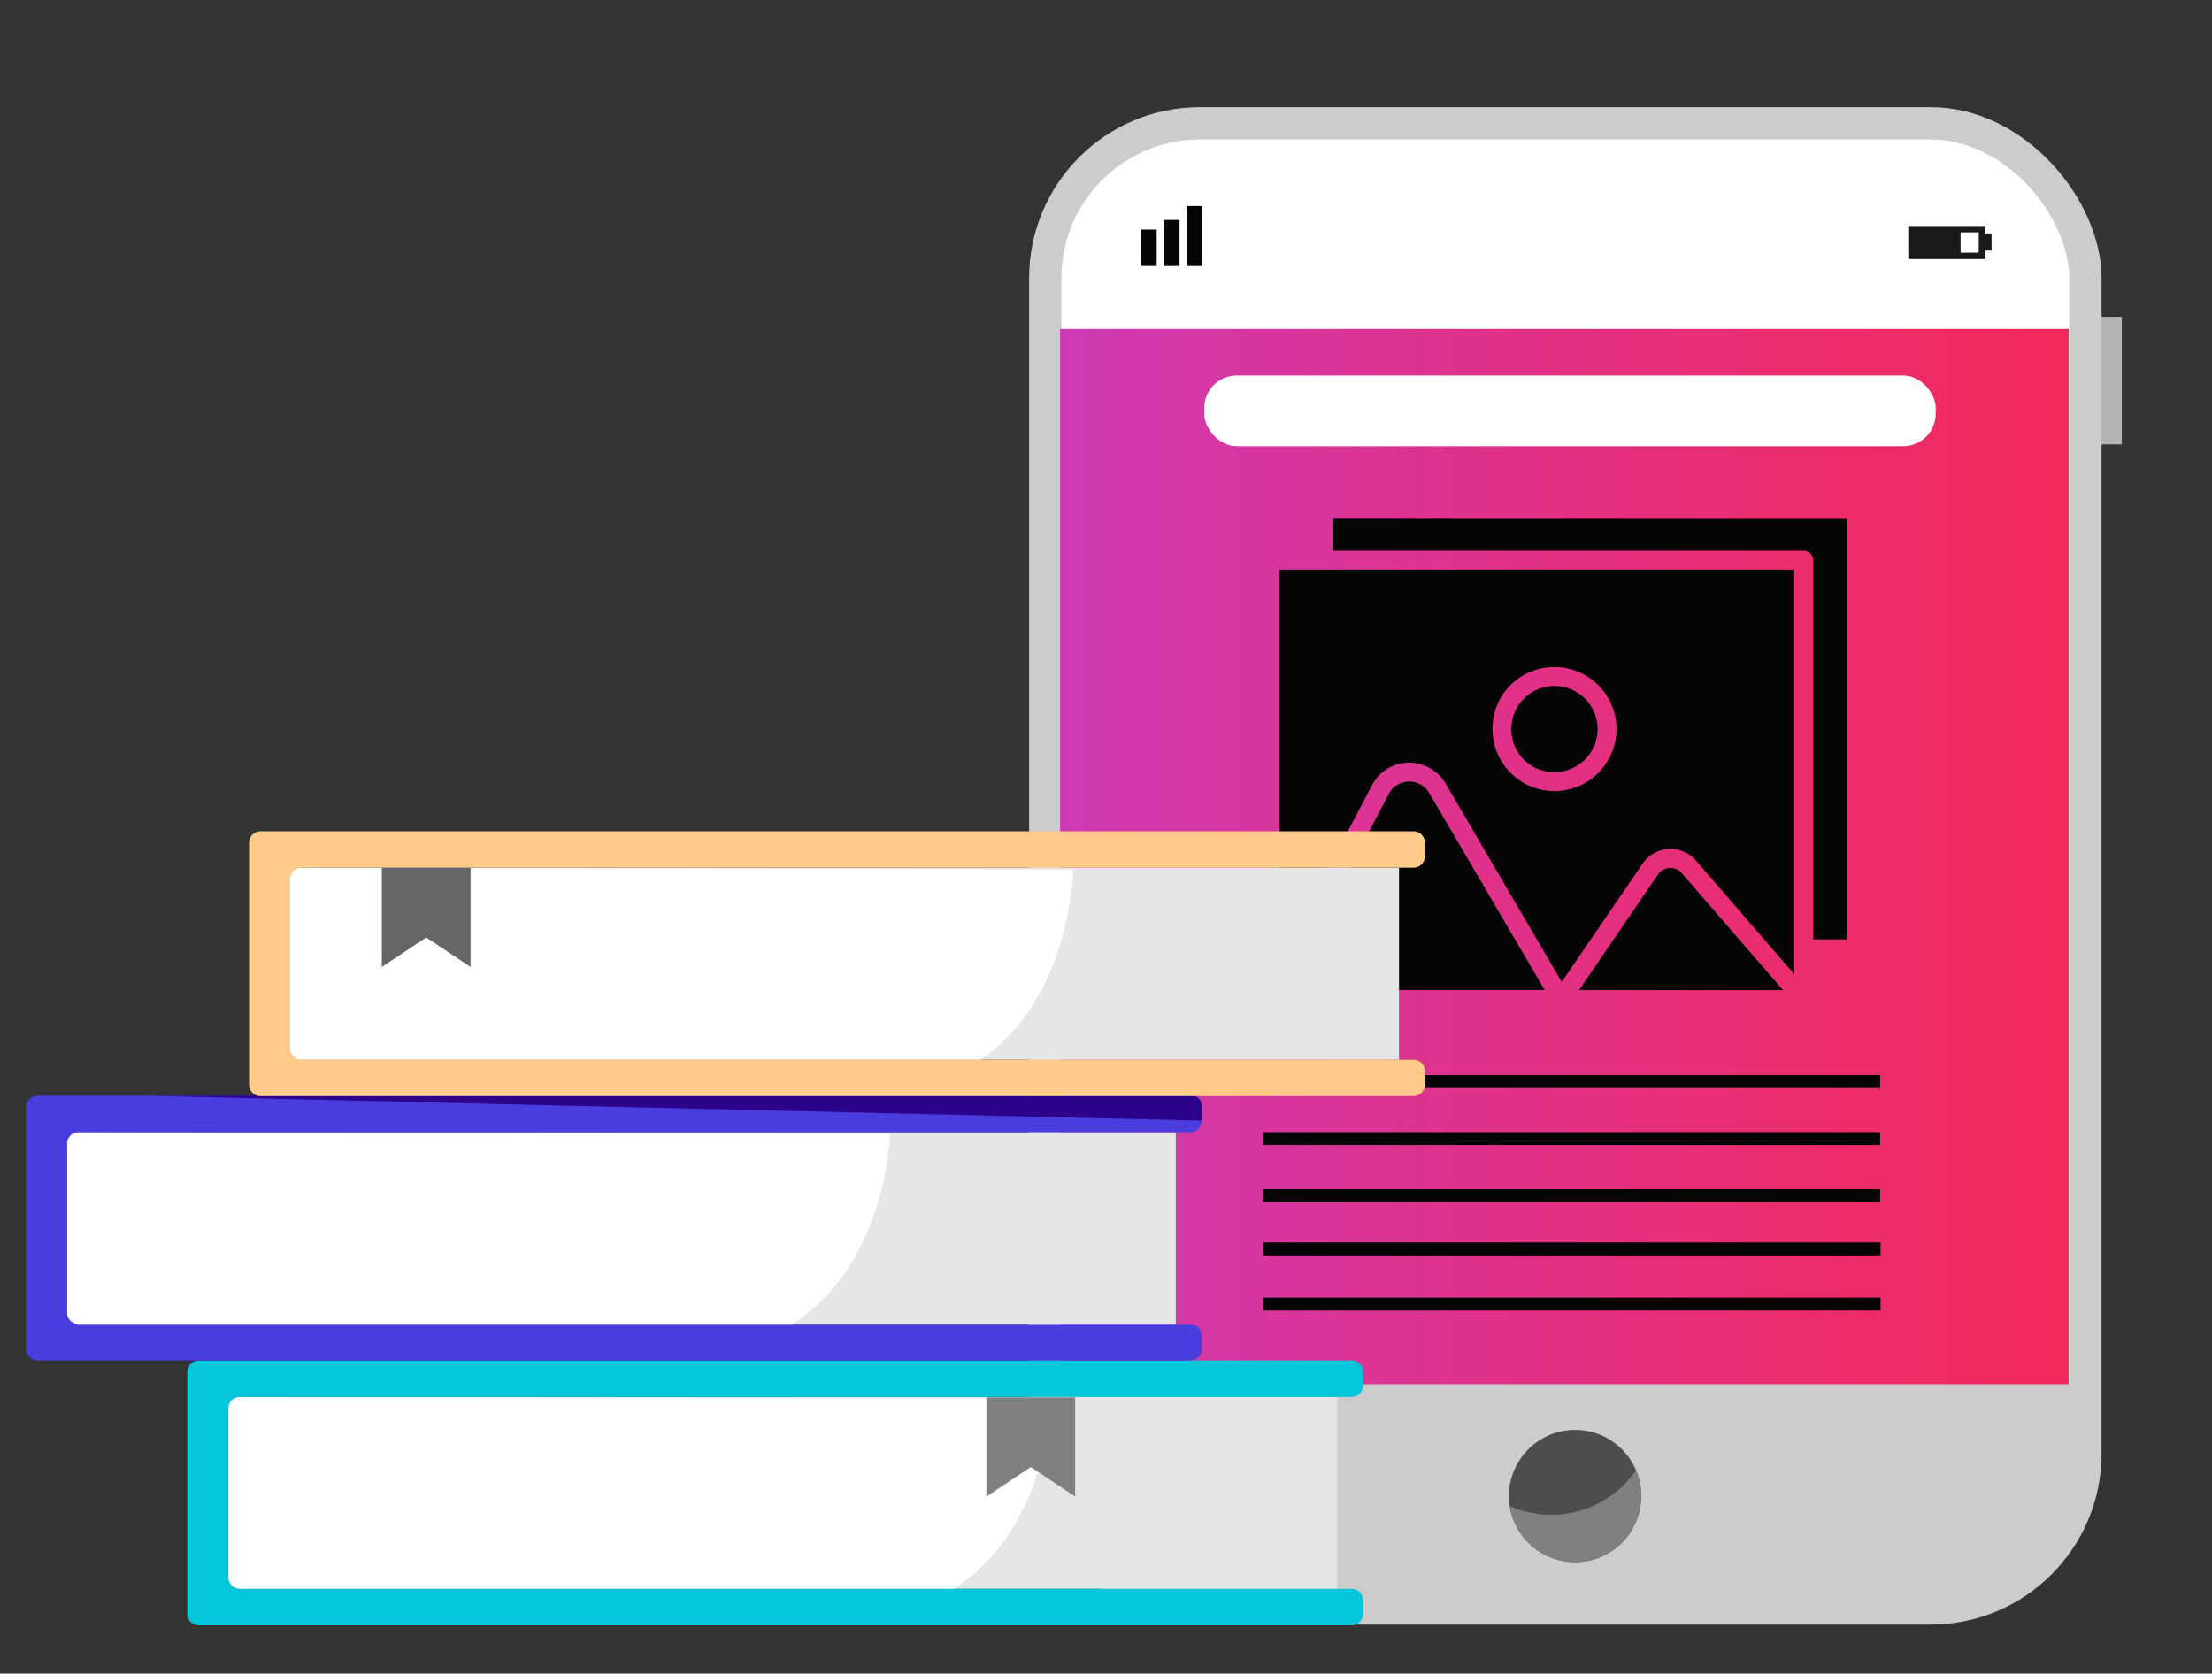
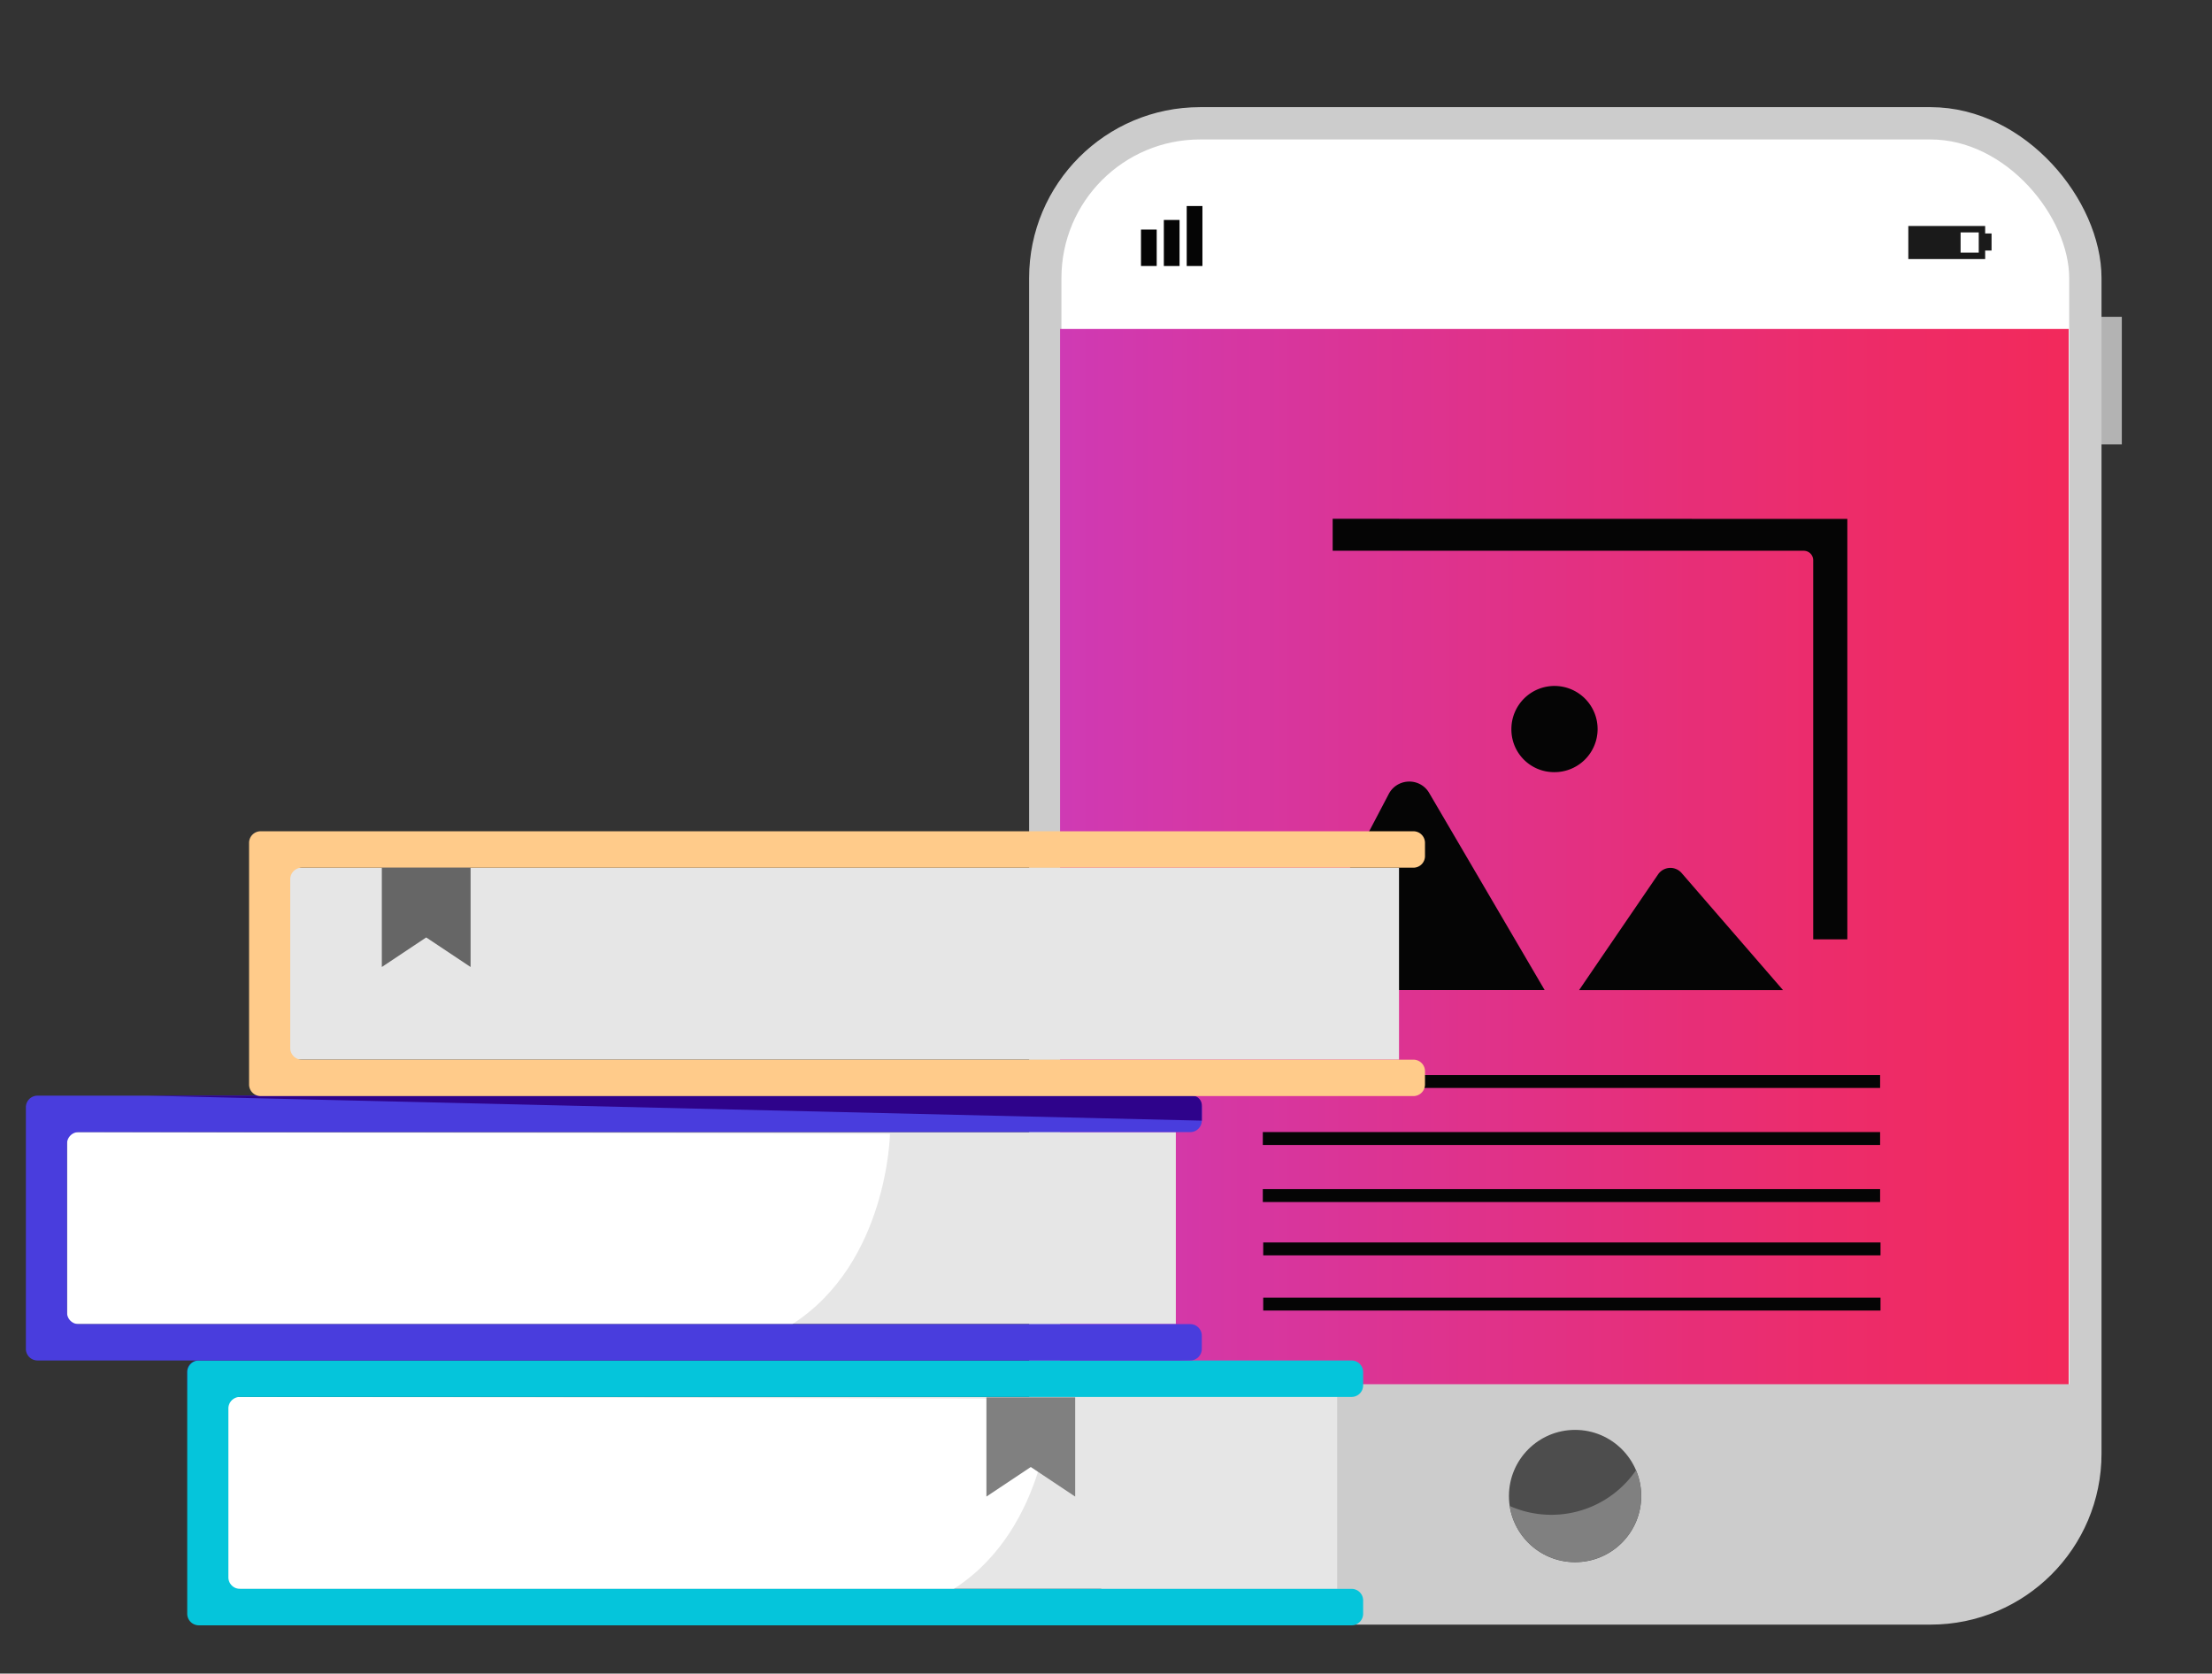
<svg xmlns="http://www.w3.org/2000/svg" width="1041.74" height="788.2" viewBox="0 0 1041.74 788.2">
  <rect x="0" y="0" width="1041.74" height="788.2" fill="#333333" stroke="none" />
  <defs>
    <linearGradient id="a" x1="499.24" y1="451.19" x2="974.27" y2="451.19" gradientUnits="userSpaceOnUse">
      <stop offset="0" stop-color="#cf3ab4" />
      <stop offset="0.3" stop-color="#db3495" />
      <stop offset="0.76" stop-color="#ec2c6b" />
      <stop offset="1" stop-color="#f2295b" />
    </linearGradient>
  </defs>
  <rect x="960.9" y="170.93" width="60.1" height="16.65" transform="translate(1170.2 -811.69) rotate(90)" fill="#b3b3b3" />
  <rect x="492.27" y="58.07" width="489.83" height="699.45" rx="72.91" fill="#fff" stroke="#ccc" stroke-miterlimit="10" stroke-width="15.22" />
  <path d="M499.24,154.93h475a0,0,0,0,1,0,0V690.25a57.2,57.2,0,0,1-57.2,57.2H556.43a57.2,57.2,0,0,1-57.2-57.2V154.93A0,0,0,0,1,499.24,154.93Z" fill="url(#a)" />
  <path d="M495.08,651.91H982.62a0,0,0,0,1,0,0v51.57a47.76,47.76,0,0,1-47.76,47.76h-392a47.76,47.76,0,0,1-47.76-47.76V651.91A0,0,0,0,1,495.08,651.91Z" fill="#ccc" />
  <circle cx="741.79" cy="704.57" r="31.15" fill="#4d4d4d" />
  <path d="M730.63,713.41A48.1,48.1,0,0,1,711,709.25a31.14,31.14,0,1,0,59.47-16.82A48.3,48.3,0,0,1,730.63,713.41Z" fill="gray" />
  <rect x="900.23" y="107.94" width="33.17" height="12.56" fill="none" stroke="#1a1a1a" stroke-miterlimit="10" stroke-width="3.02" />
  <rect x="934.4" y="109.95" width="3.52" height="8.04" fill="#1a1a1a" />
  <rect x="900.73" y="107.94" width="22.61" height="11.56" fill="#1a1a1a" />
  <rect x="532.48" y="113" width="17.15" height="7.4" transform="translate(424.35 657.75) rotate(-90)" fill="#050505" />
  <rect x="540.97" y="110.73" width="21.69" height="7.4" transform="translate(437.38 666.25) rotate(-90)" fill="#050505" />
  <rect x="548.45" y="107.45" width="28.25" height="7.4" transform="translate(451.43 673.73) rotate(-90)" fill="#050505" />
-   <rect x="567.15" y="176.84" width="344.47" height="33.31" rx="15.32" fill="#fff" />
  <path d="M663.44,368.09A10.86,10.86,0,0,0,654,374l-48.44,92.29h121.9L673.16,373.6A10.76,10.76,0,0,0,663.44,368.09Z" fill="#050505" />
  <path d="M731.63,363.65a20.3,20.3,0,1,0-19.84-20.29A20.09,20.09,0,0,0,731.63,363.65Z" fill="#050505" />
  <path d="M786.25,408.76a7,7,0,0,0-5.42,3.11l-25.58,37.45a.08.08,0,0,1,0,0l-11.59,17h96.07L792,411.21A7,7,0,0,0,786.25,408.76Z" fill="#050505" />
  <path d="M627.62,244.33v15.06H849.47a4.46,4.46,0,0,1,4.46,4.46V442.38H870v-198Z" fill="#050505" />
-   <path d="M602.62,452.69l43.47-82.79a19.66,19.66,0,0,1,17.15-10.72,20,20,0,0,1,17.62,9.92l44.2,75.49h0l10.44,17.85,38-55.59a15.93,15.93,0,0,1,25.28-1.48L845,458.82V268.31H602.62Zm129-138.54a29.21,29.21,0,1,1-28.75,29.21A29,29,0,0,1,731.63,314.15Z" fill="#050505" />
  <rect x="594.72" y="506.3" width="290.72" height="6.08" fill="#050505" />
  <rect x="594.72" y="533.16" width="290.72" height="6.08" fill="#050505" />
  <rect x="594.72" y="560.03" width="290.72" height="6.08" fill="#050505" />
  <rect x="594.91" y="585.15" width="290.72" height="6.08" fill="#050505" />
  <rect x="594.91" y="611.14" width="290.72" height="6.08" fill="#050505" />
  <path d="M560.46,640.73l-472.29,14v-9a5,5,0,0,1,5-5Z" fill="#2e038b" />
  <rect x="107.55" y="657.9" width="522.19" height="90.39" fill="#e6e6e6" />
  <path d="M495.11,658.74s-1,60.68-45.9,89.55H107.55V657.9Z" fill="#fff" />
  <path d="M107.55,742.89V663.3a5.47,5.47,0,0,1,5.53-5.4H636.44a5.46,5.46,0,0,0,5.53-5.4v-6.37a5.46,5.46,0,0,0-5.53-5.4H93.7a5.47,5.47,0,0,0-5.53,5.4V760.06a5.47,5.47,0,0,0,5.53,5.4H636.44a5.46,5.46,0,0,0,5.53-5.4v-6.37a5.46,5.46,0,0,0-5.53-5.4H113.08A5.46,5.46,0,0,1,107.55,742.89Z" fill="#05c5db" />
  <polygon points="464.55 658.1 464.55 704.83 485.45 690.91 506.35 704.83 506.35 658.1 464.55 658.1" fill="gray" />
  <rect x="31.57" y="533.18" width="522.19" height="90.39" fill="#e6e6e6" />
  <path d="M419.13,534s-1,60.67-45.9,89.55H31.57V533.18Z" fill="#fff" />
  <path d="M31.57,618.17v-79.6a5.46,5.46,0,0,1,5.53-5.39H560.46a5.46,5.46,0,0,0,5.53-5.4v-6.37a5.46,5.46,0,0,0-5.53-5.4H17.72a5.47,5.47,0,0,0-5.53,5.4V635.34a5.46,5.46,0,0,0,5.53,5.39H560.46a5.46,5.46,0,0,0,5.53-5.39V629a5.46,5.46,0,0,0-5.53-5.39H37.1A5.46,5.46,0,0,1,31.57,618.17Z" fill="#493ddd" />
  <path d="M69.22,516,566,527.78v-7.19a4.58,4.58,0,0,0-4.58-4.58Z" fill="#2e038b" />
  <rect x="136.68" y="408.65" width="522.19" height="90.39" fill="#e6e6e6" />
-   <path d="M505.5,409.5s-1,60.67-43.67,89.55H136.68v-90.4Z" fill="#fff" />
  <path d="M136.68,493.65v-79.6a5.46,5.46,0,0,1,5.53-5.4H665.57a5.46,5.46,0,0,0,5.53-5.39v-6.37a5.46,5.46,0,0,0-5.53-5.4H122.83a5.46,5.46,0,0,0-5.53,5.4V510.82a5.46,5.46,0,0,0,5.53,5.39H665.57a5.46,5.46,0,0,0,5.53-5.39v-6.38a5.46,5.46,0,0,0-5.53-5.39H142.21A5.46,5.46,0,0,1,136.68,493.65Z" fill="#ffcb8a" />
  <polygon points="179.82 408.7 179.82 455.42 200.72 441.5 221.62 455.42 221.62 408.7 179.82 408.7" fill="#666" />
</svg>